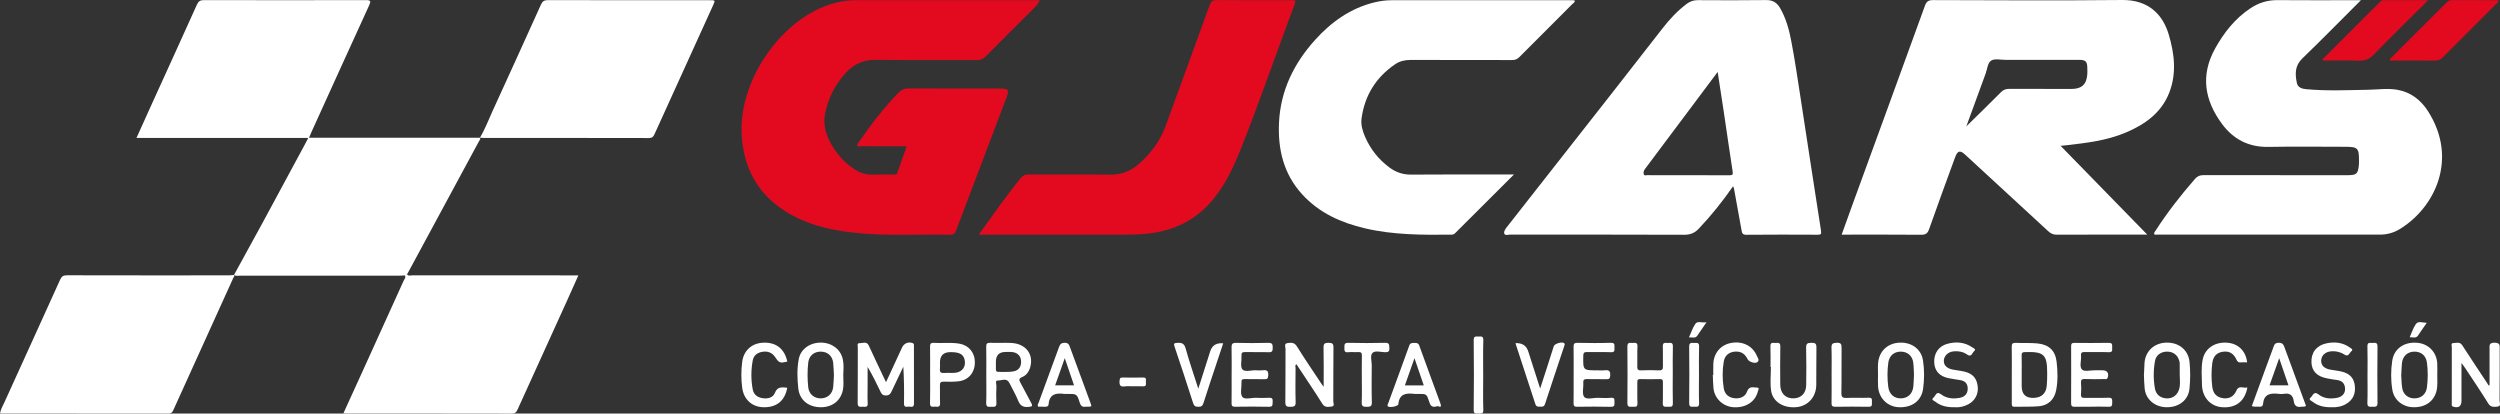
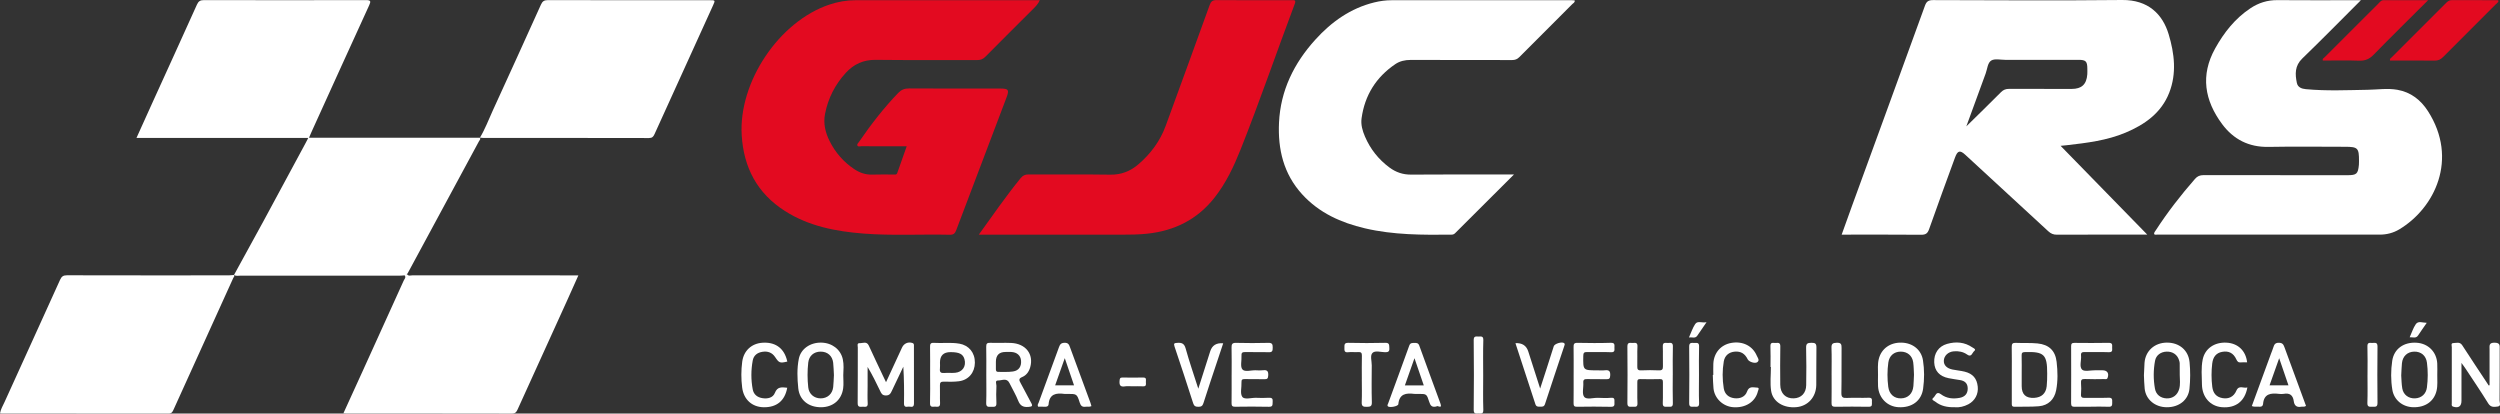
<svg xmlns="http://www.w3.org/2000/svg" id="uuid-a56b1cec-72bd-4081-b5f5-0c25270671ce" viewBox="0 0 1309.78 216.67">
  <rect x="0" y="0" width="1309.78" height="216.67" fill="#333333" stroke="none" />
  <defs>
    <style>.uuid-099f9892-c54c-4eda-a9ec-0b30f379ee82{fill:#e30a20;}.uuid-099f9892-c54c-4eda-a9ec-0b30f379ee82,.uuid-0e81b82c-7f8d-454b-afe6-f57179b1a09b{stroke-width:0px;}.uuid-0e81b82c-7f8d-454b-afe6-f57179b1a09b{fill:#fff;}</style>
  </defs>
  <g id="uuid-2c428af0-d298-4440-b28d-c4e1189c62e8">
    <path class="uuid-0e81b82c-7f8d-454b-afe6-f57179b1a09b" d="M122.6,144.04c5.13-9.35,10.29-18.69,15.38-28.07,7.42-13.69,14.79-27.4,22.18-41.11.42-.77.8-1.56,1.34-2.59h-90c2.87-6.34,5.61-12.42,8.36-18.49,7.79-17.13,15.61-34.24,23.33-51.39.79-1.76,1.73-2.33,3.65-2.33,28.28.06,56.55.07,84.83,0,2.65,0,2.71.6,1.71,2.79-10.07,21.96-20.04,43.96-30.03,65.95-.44.97-.86,1.96-1.46,3.35h89.53l-.06-.05c.66.81-.14,1.38-.43,1.92-12.39,23-24.81,45.98-37.24,68.96-.13.24-.31.45-.47.67-.23.55-.49,1.05-1.22.62-.99.06-1.98.17-2.97.17-27.69,0-55.38.01-83.07-.01-1.14,0-2.37.37-3.42-.44l.06.05Z" />
    <path class="uuid-099f9892-c54c-4eda-a9ec-0b30f379ee82" d="M475.04,76.63c-8.21,0-16.02.01-23.84-.02-.67,0-1.58.43-1.98-.34-.37-.74.41-1.32.79-1.88,6.21-9.07,12.93-17.75,20.56-25.69,1.61-1.68,3.33-2.39,5.74-2.37,15.91.11,31.83.06,47.74.06,4.34,0,4.79.7,3.23,4.81-8.77,23.1-17.55,46.19-26.27,69.3-.65,1.72-1.34,2.53-3.39,2.49-15.08-.34-30.19.56-45.25-.62-14.51-1.14-28.63-3.85-41.16-11.84-14.49-9.25-21.59-22.7-22.62-39.69-1.69-27.9,19.58-59.65,46-68.45,4.43-1.48,8.98-2.28,13.64-2.28,31.01-.02,62.02-.01,93.03-.01,1.07,0,2.14,0,3.51,0-.92,2.03-2.18,3.28-3.44,4.54-8.36,8.35-16.74,16.67-25.05,25.06-1.25,1.26-2.49,1.78-4.27,1.77-17.73-.06-35.47.1-53.2-.11-6.43-.08-11.48,2.23-15.67,6.79-5.64,6.16-9.32,13.35-10.9,21.55-.97,5.02.16,9.73,2.4,14.22,3.02,6.04,7.33,10.98,12.98,14.74,2.88,1.91,5.95,2.95,9.47,2.82,3.63-.14,7.27-.02,10.91-.04.78,0,1.71.26,2.08-.79,1.63-4.58,3.24-9.17,4.95-14Z" />
    <path class="uuid-0e81b82c-7f8d-454b-afe6-f57179b1a09b" d="M1236.9.11c-10.61,10.59-20.52,20.7-30.7,30.53-3.96,3.82-3.81,8.16-2.86,12.77.48,2.35,2.49,3.1,4.76,3.31,10.8,1,21.61.5,32.41.32,5.17-.09,10.34-.9,15.49,0,7.07,1.24,12.29,5.35,16.04,11.2,16.07,25.06,3.55,50.82-15.06,61.94-3.08,1.84-6.51,2.74-10.13,2.74-38.91,0-77.83,0-116.74,0-.5,0-1.07.22-1.56-.28-.06-.87.56-1.47.98-2.12,6.14-9.45,13.04-18.32,20.46-26.8,1.23-1.41,2.56-1.97,4.46-1.97,25.09.06,50.19.04,75.28.04,4.94,0,5.66-.64,6.13-5.49.06-.63.05-1.27.05-1.9.03-6.86-.6-7.5-7.28-7.5-13.37,0-26.73-.2-40.09.06-10.34.21-18.41-3.94-24.37-11.98-9.16-12.36-11.45-25.53-3.62-39.61,4.66-8.37,10.43-15.69,18.48-21.04,4.26-2.83,8.88-4.3,14.09-4.26,13.36.12,26.73.04,40.1.04h3.69Z" />
    <path class="uuid-0e81b82c-7f8d-454b-afe6-f57179b1a09b" d="M793.17,91.43c-10.65,10.62-20.75,20.68-30.83,30.75-.56.56-1.15.75-1.92.76-15.18.16-30.37.18-45.27-3.31-12.59-2.95-24.05-8.07-32.96-17.86-9.73-10.68-12.75-23.56-12.1-37.51.78-16.83,7.83-31.11,18.97-43.42,8.47-9.37,18.49-16.54,31.03-19.6,2.92-.71,5.9-1.12,8.9-1.12,31.55-.02,63.1-.01,94.64,0,.45,0,.89.06,1.36.09.2,1.09-.73,1.43-1.25,1.94-9.24,9.26-18.52,18.48-27.73,27.76-1.12,1.13-2.23,1.55-3.81,1.55-17.73-.05-35.46,0-53.19-.06-2.92,0-5.62.6-8,2.21-10.09,6.84-16.01,16.33-17.67,28.39-.45,3.3.47,6.49,1.77,9.52,2.81,6.56,7.09,11.97,12.83,16.23,3.38,2.5,7.04,3.77,11.38,3.73,16.82-.15,33.64-.06,50.46-.06h3.39Z" />
-     <path class="uuid-099f9892-c54c-4eda-a9ec-0b30f379ee82" d="M512.81,122.93c7.43-10.31,14.29-20.23,21.92-29.6,1.13-1.39,2.32-1.95,4.15-1.94,14.28.08,28.56-.1,42.83.12,5.74.09,10.51-1.83,14.69-5.41,6.43-5.52,11.39-12.16,14.32-20.18,7.7-21.08,15.41-42.15,23.03-63.26.69-1.9,1.5-2.63,3.61-2.61,13.09.11,26.19.06,39.29.05,1.37,0,2.51-.25,1.69,1.93-9.57,25.41-18.35,51.11-28.4,76.34-3.56,8.93-7.65,17.59-13.68,25.23-9.01,11.41-20.9,17.31-35.2,18.83-4.44.47-8.88.53-13.34.52-23.83-.01-47.65,0-71.48,0h-3.42Z" />
+     <path class="uuid-099f9892-c54c-4eda-a9ec-0b30f379ee82" d="M512.81,122.93c7.43-10.31,14.29-20.23,21.92-29.6,1.13-1.39,2.32-1.95,4.15-1.94,14.28.08,28.56-.1,42.83.12,5.74.09,10.51-1.83,14.69-5.41,6.43-5.52,11.39-12.16,14.32-20.18,7.7-21.08,15.41-42.15,23.03-63.26.69-1.9,1.5-2.63,3.61-2.61,13.09.11,26.19.06,39.29.05,1.37,0,2.51-.25,1.69,1.93-9.57,25.41-18.35,51.11-28.4,76.34-3.56,8.93-7.65,17.59-13.68,25.23-9.01,11.41-20.9,17.31-35.2,18.83-4.44.47-8.88.53-13.34.52-23.83-.01-47.65,0-71.48,0h-3.42" />
    <path class="uuid-0e81b82c-7f8d-454b-afe6-f57179b1a09b" d="M212.01,144.27c.41-.21.81-.41,1.22-.62.79,1.18,1.99.59,2.97.59,27.81.04,55.63.03,83.44.03.99,0,1.98,0,3.38,0-2.02,4.5-3.9,8.76-5.83,13.01-8.68,19.1-17.38,38.19-26.04,57.3-.61,1.34-1.2,2.1-2.93,2.1-28.9-.07-57.81-.05-86.71-.05-.42,0-.85-.04-1.6-.09,3.36-7.36,6.63-14.49,9.87-21.63,7.26-15.96,14.53-31.93,21.74-47.92.36-.81,1.35-1.64.49-2.72Z" />
    <path class="uuid-0e81b82c-7f8d-454b-afe6-f57179b1a09b" d="M122.54,143.98c.61.7-.12,1.17-.34,1.68-10.41,22.99-20.85,45.97-31.28,68.95-.53,1.18-.97,2.06-2.67,2.06-29.19-.07-58.38-.06-87.57-.06-.18,0-.36-.05-.68-.1.38-2.16,1.54-4.01,2.41-5.94,9.67-21.34,19.43-42.64,29.07-64,.79-1.76,1.69-2.35,3.61-2.35,28.19.07,56.38.05,84.57.04.98,0,1.97-.14,2.95-.22,0,0-.07-.06-.07-.06Z" />
    <path class="uuid-0e81b82c-7f8d-454b-afe6-f57179b1a09b" d="M251.42,72.15c2.72-4.49,4.54-9.4,6.71-14.15,8.47-18.5,16.91-37.02,25.27-55.57.78-1.72,1.65-2.37,3.6-2.37,28.27.07,56.54.05,84.82.05,2.97,0,2.98.02,1.74,2.74-10.22,22.47-20.46,44.94-30.65,67.43-.63,1.39-1.24,2.04-2.93,2.04-28.82-.07-57.64-.05-86.45-.05-.72,0-1.44-.11-2.17-.17,0,0,.05.05.05.05Z" />
    <path class="uuid-099f9892-c54c-4eda-a9ec-0b30f379ee82" d="M1309.04.46c-.24.92-1.07,1.39-1.69,2.01-9.12,9.13-18.27,18.21-27.35,27.37-1.31,1.32-2.6,1.95-4.5,1.92-7.79-.1-15.59-.04-23.36-.04-.23-1.02.5-1.28.89-1.68,9.5-9.51,19.02-19,28.52-28.51.86-.86,1.68-1.48,3.03-1.47,7.73.06,15.46.03,23.18.04.44,0,.92-.1,1.27.36Z" />
    <path class="uuid-099f9892-c54c-4eda-a9ec-0b30f379ee82" d="M1272.12.1c-9.97,9.94-19.36,19.15-28.54,28.57-2.22,2.27-4.41,3.23-7.58,3.12-6.34-.23-12.69-.07-19.06-.07-.28-1.04.58-1.34,1.02-1.78,9.43-9.45,18.88-18.88,28.33-28.3.69-.69,1.26-1.55,2.44-1.54,7.52.02,15.05,0,23.38,0Z" />
    <path class="uuid-0e81b82c-7f8d-454b-afe6-f57179b1a09b" d="M464.2,200.23c2.87-6.21,5.63-12.19,8.39-18.16,1-2.17,3.25-3.12,5.43-2.38.99.34.79,1.09.8,1.77.01,9.98-.01,19.95.02,29.93.01,2.64-1.92,1.46-3.1,1.67-1.3.23-2.16.04-2.13-1.75.11-6.34.04-12.69-.35-19.19-1.99,4.17-4.01,8.33-5.96,12.53-.67,1.43-1.21,2.57-3.25,2.54-1.98-.03-2.38-1.24-3.01-2.53-2-4.15-4.01-8.29-6.49-12.42,0,3.35,0,6.7,0,10.05,0,2.99-.14,5.99.05,8.98.13,2.06-1.06,1.9-2.35,1.82-1.31-.08-2.94.63-2.91-1.9.1-9.7.03-19.41.07-29.11,0-.85-.59-2.38,1-2.3,1.61.08,3.65-1.16,4.76,1.27,2.48,5.43,5.06,10.81,7.6,16.21.42.9.86,1.79,1.44,2.99Z" />
    <path class="uuid-0e81b82c-7f8d-454b-afe6-f57179b1a09b" d="M1304.31,201.85c0-6.26.01-12.51,0-18.77,0-1.89-.48-3.61,2.72-3.54,2.96.07,2.58,1.58,2.58,3.4-.02,8.98.03,17.97-.06,26.95-.01,1.05.99,2.85-.98,3.1-1.77.22-3.59.58-4.95-1.63-3.9-6.32-8.09-12.46-12.18-18.67-.44-.66-.93-1.29-1.84-2.55,0,6.25,0,11.81,0,17.37,0,.82,0,1.63,0,2.45,0,2.92-1.57,4-4.34,3.09-1.06-.35-.74-1.12-.74-1.75-.02-9.8-.03-19.6.01-29.4,0-.77-.59-2.14.82-2.16,1.58-.02,3.37-.82,4.65,1.15,4.27,6.63,8.66,13.17,13,19.75.29.44.57.87.85,1.31.16-.04.32-.08.47-.12Z" />
-     <path class="uuid-0e81b82c-7f8d-454b-afe6-f57179b1a09b" d="M693.48,202.67c0-7.37.1-13.97-.06-20.56-.05-2.14.67-2.5,2.61-2.51,1.99-.01,2.62.44,2.59,2.54-.12,9.34-.02,18.69-.1,28.03,0,.96.95,2.67-.94,2.83-1.66.14-3.45.68-4.78-1.44-3.93-6.3-8.11-12.44-12.2-18.65-.45-.68-.9-1.35-1.37-2.06-.91.47-.47,1.3-.47,1.91-.04,5.99-.14,11.98.04,17.96.07,2.31-.98,2.36-2.75,2.42-1.94.06-2.68-.36-2.65-2.51.13-9.25.02-18.5.1-27.76,0-1.07-.91-2.84.98-3.11,1.76-.25,3.57-.54,4.93,1.64,4.12,6.61,8.52,13.04,12.82,19.54.24.37.51.72,1.24,1.73Z" />
    <path class="uuid-0e81b82c-7f8d-454b-afe6-f57179b1a09b" d="M876.38,196.52c0,4.9-.11,9.81.05,14.7.08,2.32-1.34,1.85-2.62,1.86-1.32,0-2.76.42-2.66-1.88.16-3.62,0-7.26.07-10.89.03-1.3-.34-1.73-1.68-1.7-3.36.09-6.73.09-10.09,0-1.36-.04-1.67.45-1.64,1.71.07,3.63-.11,7.27.08,10.89.12,2.33-1.33,1.86-2.61,1.87-1.3,0-2.69.44-2.67-1.87.1-9.89.1-19.79,0-29.68-.03-2.57,1.66-1.74,2.93-1.86,1.34-.12,2.45-.18,2.34,1.85-.18,3.44.03,6.9-.08,10.34-.05,1.57.24,2.27,2.04,2.18,3.08-.16,6.18-.13,9.27,0,1.72.07,2.17-.56,2.12-2.19-.11-3.45.07-6.9-.07-10.34-.11-2.59,1.69-1.7,2.95-1.84,1.37-.15,2.39-.12,2.33,1.87-.15,4.99-.05,9.98-.05,14.97Z" />
    <path class="uuid-0e81b82c-7f8d-454b-afe6-f57179b1a09b" d="M1095.48,213.09c-2.82,0-5.64-.05-8.45.02-1.33.03-1.95-.27-1.95-1.79.06-9.98.04-19.96.01-29.94,0-1.25.35-1.75,1.7-1.74,6,.06,12,.1,18-.02,2.1-.04,1.81,1.2,1.79,2.45-.02,1.2.43,2.53-1.75,2.45-4.17-.16-8.36,0-12.54-.08-1.45-.03-2.18.23-2.01,1.88.25,2.51-1.03,5.77.54,7.32,1.21,1.2,4.49.32,6.84.35,1.27.02,2.55,0,3.82,0,2.53,0,3.58,1.57,2.73,3.93-.37,1.04-1.16.68-1.8.68-3.36.04-6.73.13-10.09-.03-1.78-.08-2.16.54-2.05,2.15.13,1.9.17,3.82,0,5.71-.17,1.81.59,2.07,2.16,2.03,4.09-.1,8.18.08,12.27-.08,1.98-.08,1.94.92,1.91,2.31-.03,1.32.18,2.51-1.86,2.41-3.08-.14-6.18-.04-9.27-.04Z" />
    <path class="uuid-0e81b82c-7f8d-454b-afe6-f57179b1a09b" d="M645.27,196.26c0-4.72.08-9.44-.04-14.15-.04-1.82.36-2.53,2.37-2.48,5.63.14,11.27.15,16.9,0,2.12-.06,2.29.86,2.29,2.56,0,1.63-.22,2.43-2.17,2.35-4.08-.16-8.18.03-12.27-.09-1.59-.04-2.02.48-1.92,1.99.16,2.43-.75,5.62.48,7.09,1.27,1.53,4.59.36,7.01.47,1.27.06,2.56.14,3.81-.02,2.19-.29,2.84.57,2.71,2.7-.09,1.47-.37,2.06-1.98,2-3.45-.12-6.91.02-10.36-.07-1.32-.03-1.73.38-1.67,1.68.13,2.61-.83,5.94.44,7.64,1.21,1.62,4.74.39,7.25.49,2.18.09,4.37.13,6.54-.02,1.7-.12,2.28.44,2.1,2.12-.14,1.33.33,2.66-1.96,2.6-5.9-.16-11.82-.09-17.72-.02-1.46.02-1.86-.49-1.85-1.89.07-4.99.03-9.98.03-14.97Z" />
    <path class="uuid-0e81b82c-7f8d-454b-afe6-f57179b1a09b" d="M927.59,192.3c0-3.63.11-7.26-.04-10.88-.1-2.43,1.54-1.66,2.74-1.74,1.26-.09,2.47-.32,2.44,1.77-.12,6.71-.09,13.42-.03,20.13.04,4.55,2.85,7.29,7.1,7.12,3.9-.15,6.44-2.73,6.49-6.91.09-6.53.14-13.06-.04-19.58-.06-2.34.84-2.58,2.81-2.62,2.02-.04,2.63.48,2.59,2.56-.14,6.53.03,13.06-.08,19.58-.1,6.34-4.4,11.03-10.39,11.58-6.68.62-12.37-2.73-13.26-8.54-.62-4.07-.12-8.31-.12-12.48h-.22Z" />
    <path class="uuid-0e81b82c-7f8d-454b-afe6-f57179b1a09b" d="M824.45,196.27c0-4.81.05-9.62-.03-14.43-.03-1.55.23-2.26,2.04-2.22,5.82.12,11.64.17,17.45-.02,2.35-.07,1.89,1.27,1.91,2.58.02,1.26.3,2.44-1.82,2.35-4.17-.19-8.36.01-12.54-.09-1.58-.04-1.94.48-1.96,2-.13,7.58-.18,7.58,7.3,7.58,1.36,0,2.74.13,4.09-.03,2.17-.26,2.84.56,2.72,2.7-.08,1.51-.42,2.04-1.99,1.99-3.36-.11-6.73.03-10.09-.07-1.49-.04-2.13.31-2.02,1.93.17,2.52-.8,5.8.46,7.37,1.33,1.66,4.76.41,7.26.52,2.27.1,4.56.18,6.81-.02,2.17-.19,1.73,1.17,1.78,2.39.05,1.33.16,2.38-1.87,2.33-5.91-.15-11.82-.1-17.72-.02-1.46.02-1.84-.47-1.82-1.86.07-4.99.03-9.98.03-14.97Z" />
    <path class="uuid-0e81b82c-7f8d-454b-afe6-f57179b1a09b" d="M1024.25,213.35c-4,.1-7.43-.59-10.33-2.92-.55-.45-2.44-.95-.96-2.09,1.08-.83,1.46-3.66,3.87-1.83,2.96,2.25,6.33,2.58,9.85,1.93,2.8-.52,4.21-2.23,4.23-4.82.02-2.78-1.51-4.11-4.1-4.51-1.97-.31-3.95-.59-5.91-.98-4.79-.96-7.35-3.81-7.54-8.29-.2-4.69,2.29-8.42,6.74-9.67,4.65-1.31,9.18-.97,13.28,1.86.59.41,2.15.94.91,1.92-1.02.8-1.36,3.46-3.66,1.82-2.1-1.5-4.49-1.91-6.99-1.71-2.99.24-5.18,2.35-5.25,4.94-.07,2.29,1.52,3.97,4.54,4.6,2.13.45,4.32.6,6.43,1.13,4.25,1.07,6.34,3.56,6.8,7.79.43,3.9-1.41,7.41-4.89,9.27-2.3,1.22-4.75,1.77-7,1.57Z" />
-     <path class="uuid-0e81b82c-7f8d-454b-afe6-f57179b1a09b" d="M1221.68,213.36c-3.83.08-7.17-.61-10-2.84-.66-.52-2.55-1.07-1.03-2.32,1.04-.85,1.58-3.5,3.96-1.62,2.92,2.3,6.35,2.52,9.85,1.84,2.76-.54,4.28-2.4,4.15-4.91-.15-2.66-1.62-4.09-4.27-4.42-1.71-.21-3.41-.52-5.1-.84-5.41-1.02-8.1-3.81-8.25-8.52-.16-5.08,2.67-8.77,7.9-9.86,4.31-.9,8.51-.47,12.21,2.21.62.45,2.03.97.78,1.98-1,.8-1.48,3.08-3.5,1.76-2.06-1.34-4.29-1.91-6.71-1.79-3.28.17-5.44,2.04-5.58,4.82-.13,2.55,1.59,4.25,4.88,4.83,2.05.36,4.14.57,6.16,1.08,4.05,1.03,6.13,3.4,6.59,7.34.47,4.05-.89,7.34-4.46,9.48-2.4,1.44-5.07,1.92-7.57,1.77Z" />
    <path class="uuid-0e81b82c-7f8d-454b-afe6-f57179b1a09b" d="M412.44,203.14c-1.22,6.82-5.52,10.33-12.35,10.22-6.07-.1-10.46-4.02-11.26-10.32-.57-4.5-.57-9.06.03-13.56.78-5.75,4.9-9.51,10.52-9.91,6.42-.46,10.89,2.47,12.69,8.31.16.51.28,1.03.42,1.55-3.92.91-4.29.77-6.4-2.37-1.6-2.38-3.88-3.18-6.62-2.75-2.67.41-4.62,1.87-5.11,4.58-.92,5.02-.94,10.09,0,15.1.5,2.67,2.4,4.19,5.09,4.61,2.74.43,5.52-.18,6.52-2.76,1.33-3.43,3.69-2.96,6.47-2.7Z" />
    <path class="uuid-0e81b82c-7f8d-454b-afe6-f57179b1a09b" d="M1177.29,189.84c-1.27,0-2.28-.09-3.26.02-1.31.16-1.86-.43-2.38-1.57-1.52-3.34-4.01-4.59-7.46-3.95-3.03.56-4.77,2.6-5.18,6.1-.48,4.06-.48,8.13.02,12.19.42,3.45,2.18,5.38,5.36,5.95,3.23.58,5.91-.71,7.26-3.88,1.35-3.18,3.81-1.06,5.78-1.72-1.3,7.29-6.18,10.98-13.41,10.35-6.07-.53-10.27-5.27-10.39-11.87-.08-4.34-.48-8.72.37-13.02,1.14-5.78,6.12-9.25,12.48-8.92,5.98.31,10.13,4.2,10.82,10.31Z" />
    <path class="uuid-0e81b82c-7f8d-454b-afe6-f57179b1a09b" d="M897.62,196.44c0-1.99-.08-3.98.02-5.97.29-5.64,3.93-9.82,9.33-10.8,5.98-1.09,11.24,1.49,13.45,6.73.43,1.02,1.64,2.31.26,3.34-1.22.91-4.4-.18-5.03-1.47-1.47-3.01-3.59-4.29-6.72-4.05-3.1.24-5.29,2.05-5.82,5.13-.8,4.68-.77,9.39-.02,14.07.49,3.03,2.48,4.8,5.47,5.2,2.96.4,5.76-.69,6.72-3.44,1.08-3.1,3.33-2.15,5.28-2.11,1.44.03.57,1.32.44,1.88-1.31,5.56-6.49,8.87-12.94,8.39-5.35-.4-9.79-4.57-10.34-9.85-.24-2.34-.25-4.7-.36-7.05.09,0,.18,0,.26,0Z" />
    <path class="uuid-0e81b82c-7f8d-454b-afe6-f57179b1a09b" d="M627.8,203.65c2.2-6.88,4.23-13.24,6.25-19.61q1.49-4.68,6.8-4.18c-.96,2.86-1.89,5.66-2.82,8.47-2.53,7.62-5.11,15.23-7.54,22.89-.49,1.54-1.21,1.9-2.7,1.9-1.5,0-2.22-.41-2.7-1.92-3.16-9.89-6.4-19.77-9.73-29.6-.59-1.75-.1-1.88,1.45-1.98,2.37-.16,3.64.35,4.37,2.98,1.9,6.87,4.25,13.62,6.62,21.05Z" />
    <path class="uuid-0e81b82c-7f8d-454b-afe6-f57179b1a09b" d="M793.94,179.79q5.25-.3,6.73,4.32c2.02,6.28,4.03,12.57,6.24,19.46,1.24-3.83,2.34-7.19,3.42-10.55,1.24-3.88,2.45-7.76,3.71-11.63.45-1.38,4.41-2.53,5.46-1.6.5.44.19,1.02.04,1.49-3.37,10.13-6.79,20.24-10.09,30.39-.48,1.48-1.39,1.39-2.48,1.4-1.11.01-2.11.1-2.57-1.34-3.42-10.57-6.9-21.13-10.45-31.95Z" />
    <path class="uuid-0e81b82c-7f8d-454b-afe6-f57179b1a09b" d="M713.48,198.66c0-4.08-.07-8.16.03-12.23.04-1.53-.39-2.09-1.96-1.97-1.71.13-3.47-.14-5.17.07-2.19.28-2.03-1-2.02-2.43,0-1.44-.13-2.54,2.04-2.49,6.44.16,12.89.17,19.33,0,2.33-.06,2.04,1.18,2.16,2.69.14,1.84-.54,2.28-2.28,2.23-2.24-.05-5.17-1.01-6.54.37-1.36,1.37-.37,4.3-.39,6.53-.05,6.43-.14,12.87.05,19.3.07,2.29-.9,2.36-2.69,2.41-1.97.06-2.72-.4-2.62-2.53.18-3.98.05-7.97.05-11.96Z" />
    <path class="uuid-0e81b82c-7f8d-454b-afe6-f57179b1a09b" d="M959.59,196.42c0-4.71.12-9.43-.05-14.14-.08-2.19.65-2.63,2.73-2.71,2.36-.09,2.58.88,2.55,2.81-.09,7.79.07,15.59-.1,23.38-.05,2.38.7,2.83,2.87,2.72,3.81-.18,7.63.06,11.44-.1,1.96-.08,1.72,1.03,1.68,2.21-.05,1.18.48,2.56-1.71,2.52-5.81-.11-11.62-.09-17.43,0-1.56.02-2.03-.48-2-2.01.08-4.89.03-9.79.03-14.68Z" />
    <path class="uuid-0e81b82c-7f8d-454b-afe6-f57179b1a09b" d="M777.06,196.75c0,5.99-.13,11.98.07,17.96.08,2.31-1.19,1.92-2.53,1.92-1.35,0-2.54.34-2.51-1.94.14-12.15.14-24.31,0-36.46-.03-2.3,1.19-1.91,2.53-1.92,1.35,0,2.58-.35,2.51,1.94-.19,6.16-.07,12.33-.07,18.5Z" />
    <path class="uuid-0e81b82c-7f8d-454b-afe6-f57179b1a09b" d="M1240.37,196.41c0-4.98.11-9.96-.05-14.93-.07-2.08,1.09-1.9,2.37-1.81,1.28.09,2.94-.69,2.91,1.86-.1,9.86-.11,19.72,0,29.58.03,2.48-1.48,1.89-2.84,1.97-1.47.09-2.54.09-2.46-2.03.18-4.88.06-9.77.06-14.65Z" />
    <path class="uuid-0e81b82c-7f8d-454b-afe6-f57179b1a09b" d="M890.12,196.48c0,4.89-.14,9.79.06,14.67.09,2.31-1.24,1.94-2.57,1.92-1.28-.02-2.66.46-2.63-1.84.11-9.87.12-19.74,0-29.62-.03-2.23,1.19-1.98,2.56-1.94,1.28.04,2.71-.46,2.63,1.86-.16,4.98-.05,9.96-.05,14.94Z" />
    <path class="uuid-0e81b82c-7f8d-454b-afe6-f57179b1a09b" d="M593.18,202.38c-1.26,0-2.56-.17-3.79.04-2.62.45-3.03-.83-2.83-3.01.1-1.08.24-1.64,1.5-1.62,3.61.06,7.22.07,10.83,0,2.08-.04,1.37,1.45,1.44,2.46.07,1.02.35,2.25-1.47,2.15-1.89-.1-3.79-.02-5.69-.02Z" />
    <path class="uuid-0e81b82c-7f8d-454b-afe6-f57179b1a09b" d="M894.08,168.8c-1.91,2.78-3.39,4.93-4.86,7.09-1.08,1.59-2.6.66-4.36.92,1.16-2.57,1.91-5.01,3.28-7.05,1.24-1.86,3.47-.45,5.94-.96Z" />
    <path class="uuid-0e81b82c-7f8d-454b-afe6-f57179b1a09b" d="M1271.39,169.14c-1.64,2.39-3.11,4.44-4.48,6.56-1.12,1.75-2.66.92-4.45,1,1.12-2.48,1.84-4.88,3.19-6.84,1.33-1.92,3.53-.74,5.74-.73Z" />
    <path class="uuid-0e81b82c-7f8d-454b-afe6-f57179b1a09b" d="M1136.18,17.94c-3.14-10.43-10.65-18.08-24.39-17.94-33,.34-66.01.14-99.02.05-2.39,0-3.45.67-4.26,2.92-12.64,34.87-25.38,69.7-38.09,104.54-1.85,5.06-3.65,10.14-5.55,15.42,14.09,0,27.81-.06,41.54.06,2.35.02,3.43-.56,4.25-2.88,4.4-12.55,9.02-25.02,13.57-37.52,1.36-3.74,2.62-4.07,5.41-1.5,14.49,13.34,29,26.66,43.45,40.04,1.37,1.27,2.68,1.84,4.56,1.83,14.73-.07,29.46-.04,44.19-.04h3.14c-15.28-15.65-30.16-30.9-45.41-46.52,1.52-.15,2.4-.22,3.28-.33,10.47-1.2,20.93-2.45,30.76-6.58,10.1-4.24,18.73-10.35,22.86-20.88,3.98-10.13,2.76-20.54-.29-30.69ZM1093.56,38.96c-.4,5.26-2.95,7.63-8.19,7.63-10.91,0-21.82.03-32.73-.03-1.75-.01-3.02.44-4.29,1.72-5.88,5.93-11.88,11.75-18.17,17.93,3.45-9.45,6.76-18.62,10.15-27.76.87-2.35.98-5.6,2.96-6.76,1.83-1.08,4.77-.34,7.22-.34,12.82-.01,25.64-.01,38.46,0,3.82,0,4.59.78,4.61,4.62,0,1,.06,2-.02,2.99Z" />
-     <path class="uuid-0e81b82c-7f8d-454b-afe6-f57179b1a09b" d="M954.06,120.91c-3.64-23.18-7.13-46.38-10.71-69.56-1.53-9.93-2.98-19.89-4.87-29.76-1.15-6.02-2.74-12-5.9-17.41-1.65-2.83-3.84-4.19-7.31-4.14-11.91.17-23.82.1-35.72.04-2.21-.01-4.05.6-5.8,1.9-4.9,3.67-8.99,8.05-12.75,12.9-17.12,22.09-34.42,44.02-51.66,66.01-9.96,12.71-19.93,25.42-29.91,38.11-.82,1.04-1.7,2.34-1.3,3.4.44,1.18,2.06.5,3.14.5,30.36.03,60.72-.02,91.09.1,3.2.01,5.49-.92,7.63-3.17,6.55-6.89,12.45-14.29,18-22.25.21.53.39.84.46,1.18,1.34,7.3,2.68,14.6,3.98,21.91.26,1.43.52,2.35,2.47,2.33,12.45-.12,24.91-.09,37.36-.03,1.62,0,2.09-.18,1.79-2.05ZM906.09,91.82c-14.35-.05-28.71-.02-43.06-.05-.63,0-1.57.46-1.85-.55-.28-1,.04-1.89.7-2.76,4.92-6.51,9.78-13.06,14.67-19.59,7.65-10.22,15.31-20.44,23.36-31.18,1.11,7.23,2.15,13.83,3.13,20.44,1.58,10.57,3.08,21.14,4.72,31.7.25,1.63-.06,2-1.67,2Z" />
    <path class="uuid-0e81b82c-7f8d-454b-afe6-f57179b1a09b" d="M1077.49,189.59c-.68-5.91-4.04-9.06-9.97-9.66-3.77-.38-7.61-.12-11.41-.3-1.7-.08-2.17.49-2.14,2.14.1,4.89.03,9.78.03,14.67s0,9.78,0,14.67c0,1.01-.15,2.03,1.43,1.99,4.26-.11,8.54.1,12.77-.26,4.89-.42,8.1-3.55,9.04-8.37.96-4.93.82-9.95.25-14.87ZM1072.28,202.41c-.4,3.73-2.71,5.8-6.46,6.03q-6.63.42-6.63-6.16c0-1.99,0-3.98,0-5.97,0-3.35.07-6.7-.03-10.04-.04-1.42.38-1.78,1.81-1.82,9.93-.28,11.6,1.28,11.58,11.2,0,2.26-.02,4.53-.26,6.77Z" />
    <path class="uuid-0e81b82c-7f8d-454b-afe6-f57179b1a09b" d="M540.18,210.96c-1.9-3.39-3.56-6.91-5.48-10.3-.85-1.5-1.08-2.34.86-3.14,2.18-.9,3.5-2.78,4.17-5.08,1.97-6.85-2.34-12.44-9.99-12.77-3.63-.16-7.27.06-10.9-.07-1.67-.06-2.19.39-2.15,2.1.12,4.89.04,9.79.04,14.69s.12,9.8-.05,14.69c-.07,2.11.97,2.15,2.47,2.04,1.35-.09,3.01.54,2.88-1.96-.16-2.98-.13-5.99.01-8.97.05-.98-.92-2.89.83-2.85,1.99.05,4.57-1.57,6,1.36,1.51,3.09,3.31,6.05,4.57,9.23,1.04,2.62,2.57,3.49,5.32,3.26,1.9-.16,2.48-.36,1.42-2.24ZM530.77,194.62c-2.58.38-5.24.18-7.86.22-.99.01-1.15-.69-1.15-1.47,0-1.27,0-2.53,0-3.8q0-5.17,5.05-5.17c1,0,2-.03,2.99,0,2.99.13,4.91,1.84,5.14,4.53.26,3.04-1.15,5.24-4.17,5.68Z" />
    <path class="uuid-0e81b82c-7f8d-454b-afe6-f57179b1a09b" d="M441.56,188.23c-1.1-5.11-5.61-8.64-11.32-8.73-5.86-.09-10.72,3.34-11.74,8.51-1.01,5.11-.8,10.33-.27,15.45.65,6.22,5.45,9.92,11.91,9.9,6.24-.02,10.78-3.8,11.61-9.94.3-2.22.05-4.52.05-6.79.11-2.8.36-5.61-.24-8.4ZM436.52,202.8c-.39,3.6-3.05,5.92-6.6,5.91-3.41-.01-6.09-2.28-6.47-5.74-.47-4.33-.49-8.69,0-13.02.4-3.52,2.95-5.7,6.44-5.73,3.62-.03,6.21,2.19,6.62,5.84.24,2.15.27,4.33.39,6.46-.12,2.13-.16,4.21-.38,6.28Z" />
    <path class="uuid-0e81b82c-7f8d-454b-afe6-f57179b1a09b" d="M1276.92,196.37c0-1.99.09-3.99-.02-5.98-.34-6.05-4.76-10.45-10.82-10.83-6.75-.43-11.85,3.23-12.77,9.5-.74,5.03-.76,10.14.07,15.17.88,5.35,5.41,9,10.94,9.12,6.33.15,10.86-3.06,12.21-8.59.67-2.77.34-5.59.39-8.39ZM1271.49,203.02c-.43,3.37-2.86,5.55-6.23,5.69-3.33.14-6.1-1.86-6.67-5.16-.42-2.4-.41-4.86-.56-6.83.14-2.47.18-4.47.38-6.45.37-3.67,2.89-5.99,6.45-6.05,3.61-.06,6.18,2.13,6.65,5.8.56,4.33.54,8.67-.02,13Z" />
    <path class="uuid-0e81b82c-7f8d-454b-afe6-f57179b1a09b" d="M1007.46,188.74c-.86-5.45-5.31-9.05-11.13-9.23-6-.19-10.65,3.14-12.01,8.53-.7,2.77-.39,5.59-.41,8.38,0,1.99-.09,3.99.02,5.98.34,6.09,4.84,10.64,10.74,10.94,6.96.36,11.99-3.29,12.87-9.71.68-4.94.7-9.95-.08-14.9ZM1002.44,202.31c-.33,3.89-2.79,6.3-6.44,6.4-3.65.1-6.23-2.19-6.72-6.06-.54-4.24-.55-8.49.04-12.72.49-3.54,2.96-5.69,6.46-5.71,3.49-.02,6.08,2.09,6.57,5.61.31,2.24.29,4.52.41,6.49-.11,2.19-.15,4.09-.31,5.99Z" />
    <path class="uuid-0e81b82c-7f8d-454b-afe6-f57179b1a09b" d="M1147.12,189.65c-.6-6.18-5.43-10.23-11.96-10.15-6.4.07-11.16,4.39-11.62,10.59-.15,2.08-.2,4.16-.31,6.48.11,2.22.12,4.67.39,7.1.62,5.68,5.46,9.67,11.58,9.69,6.43.03,11.26-3.79,11.88-9.61.49-4.69.51-9.4.05-14.1ZM1141.72,203.75c-.88,3.19-3.33,5.08-6.57,4.97-3.19-.11-5.59-1.96-6.15-5.1-.86-4.85-.85-9.75.05-14.6.54-2.92,3-4.71,6.1-4.8,3.12-.09,5.57,1.58,6.44,4.39.16.52.36,1.05.38,1.58.04,2.08.02,4.17.02,6.25.03,2.44.39,4.89-.27,7.31Z" />
    <path class="uuid-0e81b82c-7f8d-454b-afe6-f57179b1a09b" d="M571.29,211c-3.56-9.66-7.14-19.32-10.67-28.99-.52-1.42-.91-2.47-2.88-2.42-1.86.04-2.4.85-2.95,2.35-3.51,9.68-7.11,19.33-10.63,29.01-.21.59-.88,1.22-.2,2.13,1.08,0,2.25-.06,3.42.02,1.06.07,1.91-.25,2-1.33.43-5.42,3.97-5.98,8.29-5.4.54.07,1.09,0,1.63,0,4.82,0,4.92-.03,6.39,4.58.54,1.7,1.36,2.39,3.09,2.14.97-.14,1.99.22,3.04-.32-.17-.59-.31-1.19-.52-1.77ZM552.81,201.87c1.65-4.66,3.26-9.22,5.04-14.23,1.72,5.03,3.25,9.54,4.85,14.23h-9.88Z" />
    <path class="uuid-0e81b82c-7f8d-454b-afe6-f57179b1a09b" d="M1196.86,181.95c-.54-1.49-1.04-2.35-2.92-2.37-1.94-.03-2.46.93-2.91,2.4-.34,1.12-.82,2.2-1.22,3.3-3.35,9.14-6.7,18.29-10.06,27.47,1.4.57,2.69.18,3.93.33,1.09.13,1.87-.33,1.96-1.36.43-5.47,4.05-5.88,8.33-5.37.81.1,1.66.14,2.45,0,3.17-.58,4.9.64,5.32,3.87.28,2.22,1.52,3.35,3.9,2.87.77-.15,1.63.22,2.51-.43-3.76-10.2-7.56-20.44-11.28-30.7ZM1189.05,201.88c1.65-4.65,3.23-9.11,5.04-14.21,1.76,5.15,3.29,9.62,4.86,14.21h-9.9Z" />
    <path class="uuid-0e81b82c-7f8d-454b-afe6-f57179b1a09b" d="M754.67,211.42c-3.69-10.11-7.44-20.2-11.08-30.32-.49-1.36-1.33-1.47-2.49-1.44-1.18.03-2.22-.13-2.78,1.42-3.63,10.13-7.37,20.22-11.07,30.33-.17.48-.61.96-.11,1.47.83.85,5.36.02,5.46-1.13.51-5.46,4.06-5.93,8.36-5.39.72.09,1.45.01,2.18.01,4.22,0,4.31-.03,5.63,4.12.6,1.89,1.34,3.17,3.95,2.41.16-.72,3.09,1.65,1.95-1.47ZM736.04,201.9c1.63-4.61,3.19-9.05,5.02-14.24,1.78,5.19,3.3,9.65,4.87,14.24h-9.89Z" />
    <path class="uuid-0e81b82c-7f8d-454b-afe6-f57179b1a09b" d="M502.61,180.05c-4.42-.78-8.89-.13-13.32-.42-1.84-.12-2.05.67-2.02,2.2.08,4.8.03,9.61.03,14.42,0,4.99.11,9.98-.05,14.96-.06,2.02,1,1.96,2.33,1.85,1.28-.11,3.05.69,2.93-1.88-.15-3.08.04-6.17-.07-9.25-.06-1.59.53-2.01,2.04-1.98,2.63.06,5.29.13,7.88-.2,5.09-.64,8.35-4.58,8.39-9.74.04-5.23-3.09-9.08-8.15-9.98ZM500.43,195.31c-1.89.17-3.82-.06-5.72.1-1.77.15-2.49-.41-2.27-2.23.13-1.07.02-2.17.02-3.26q0-5.44,5.52-5.44c4.57,0,6.55,1,7.31,3.68,1.05,3.7-1,6.79-4.88,7.15Z" />
  </g>
</svg>